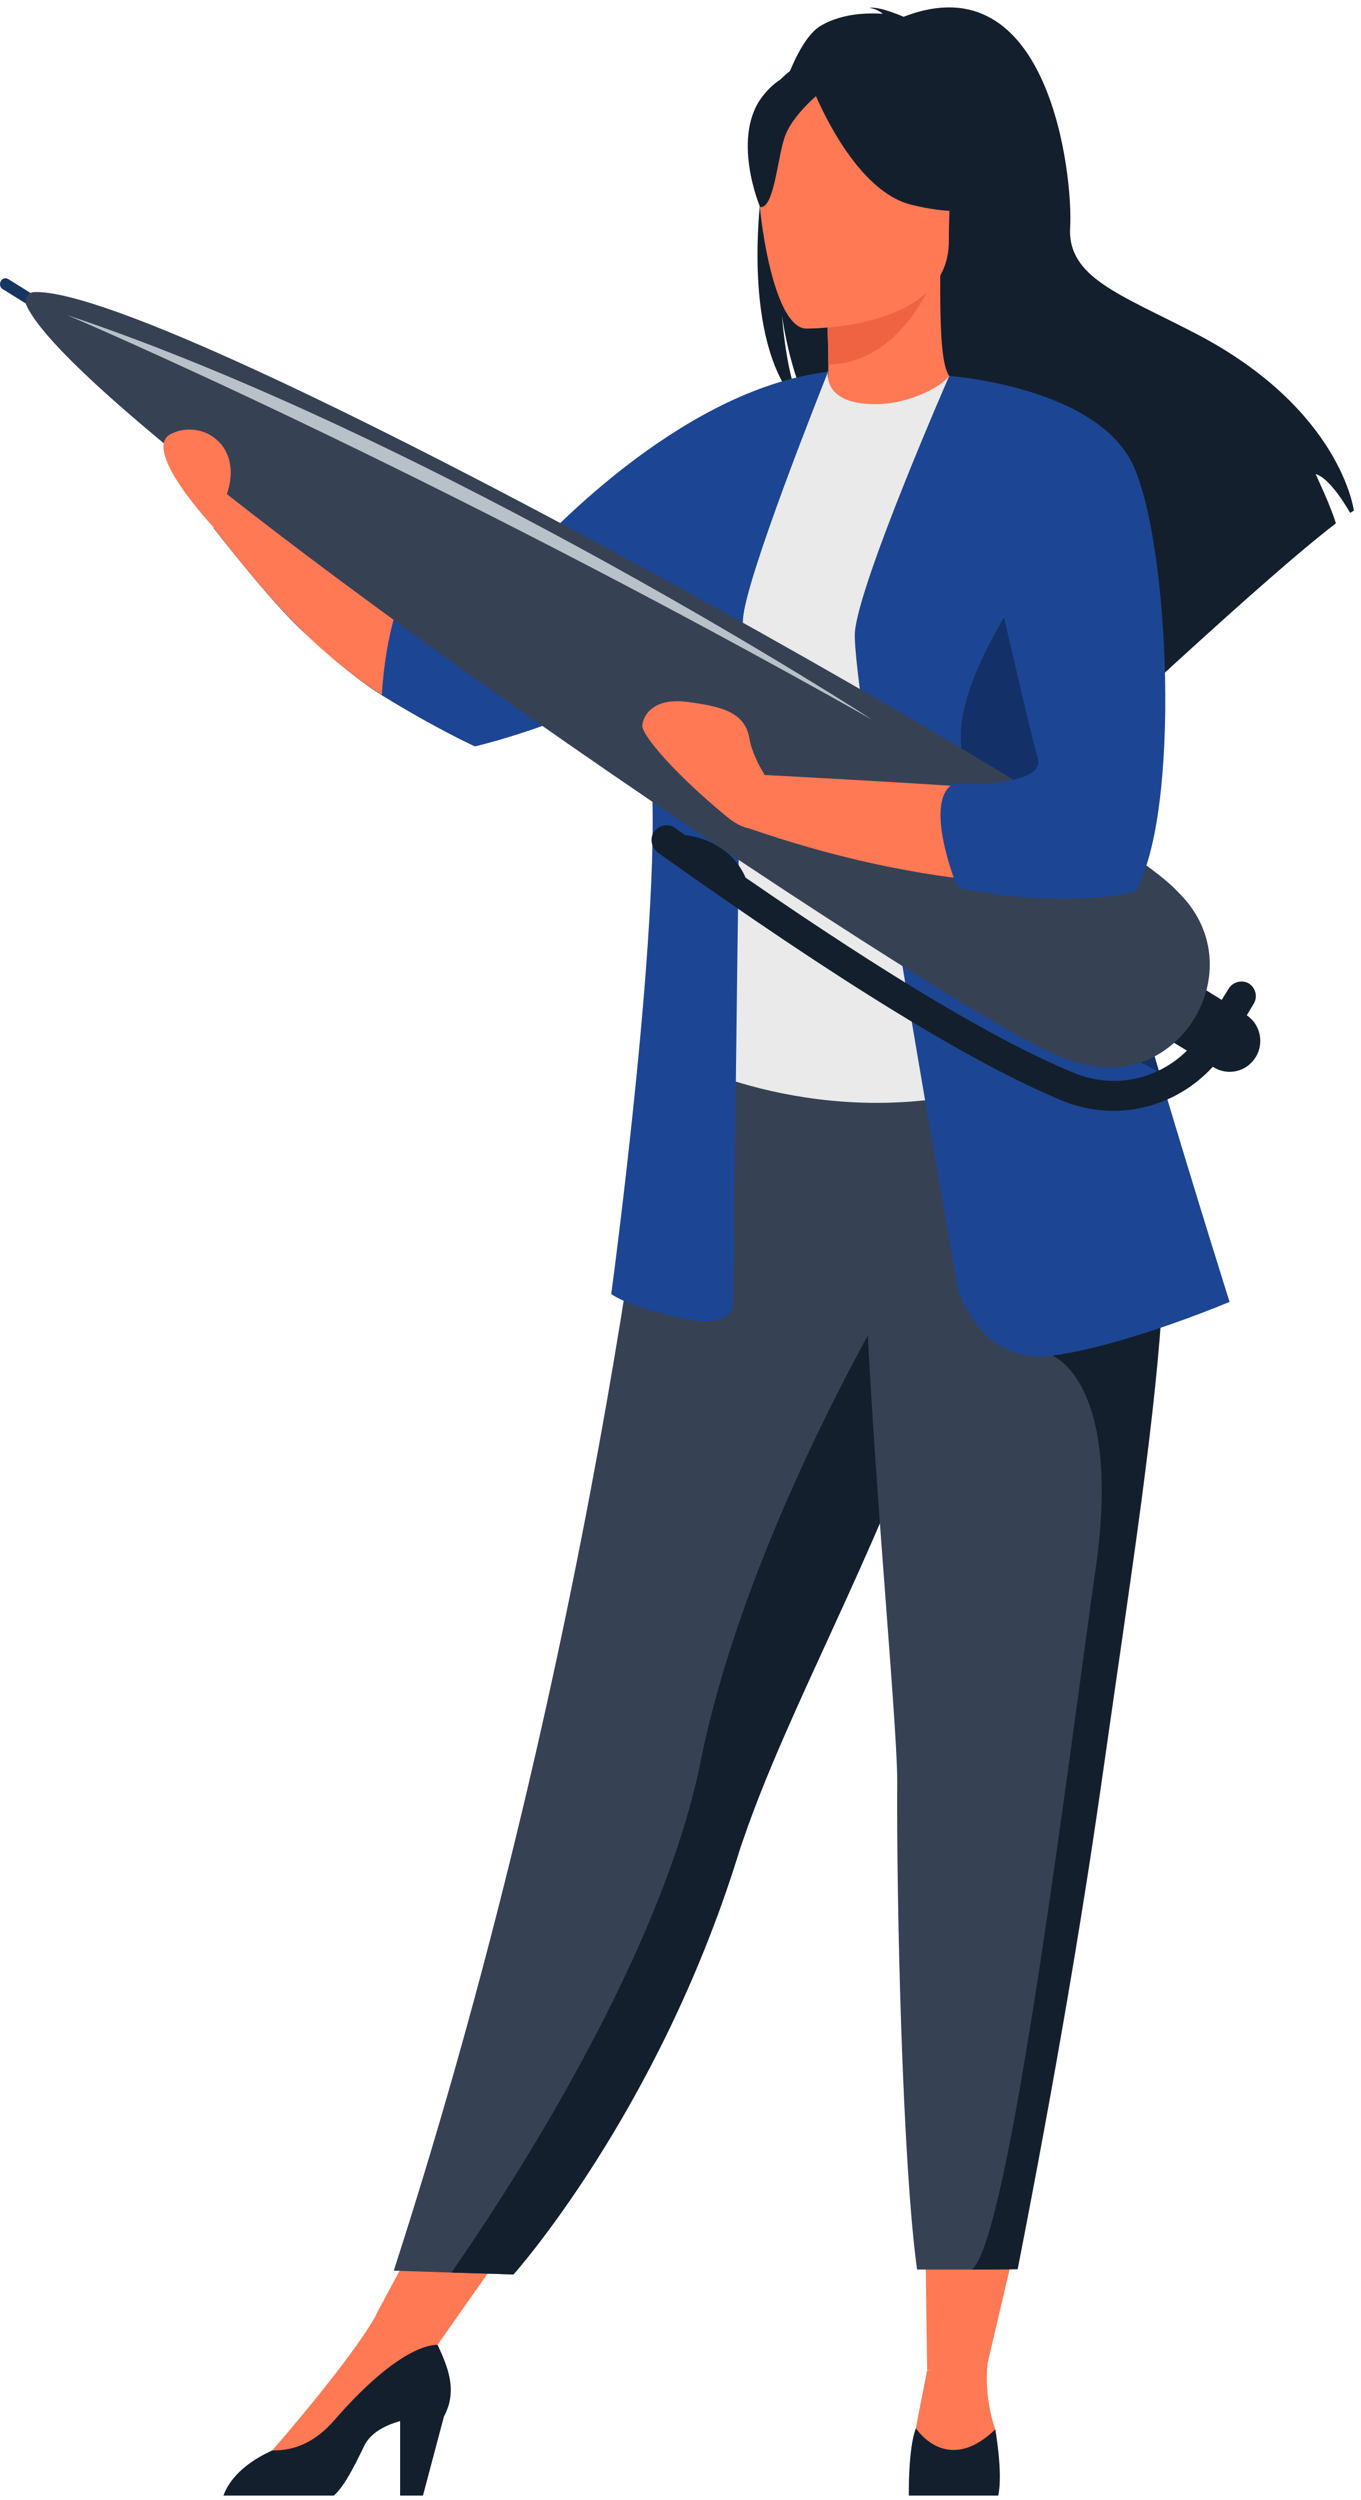
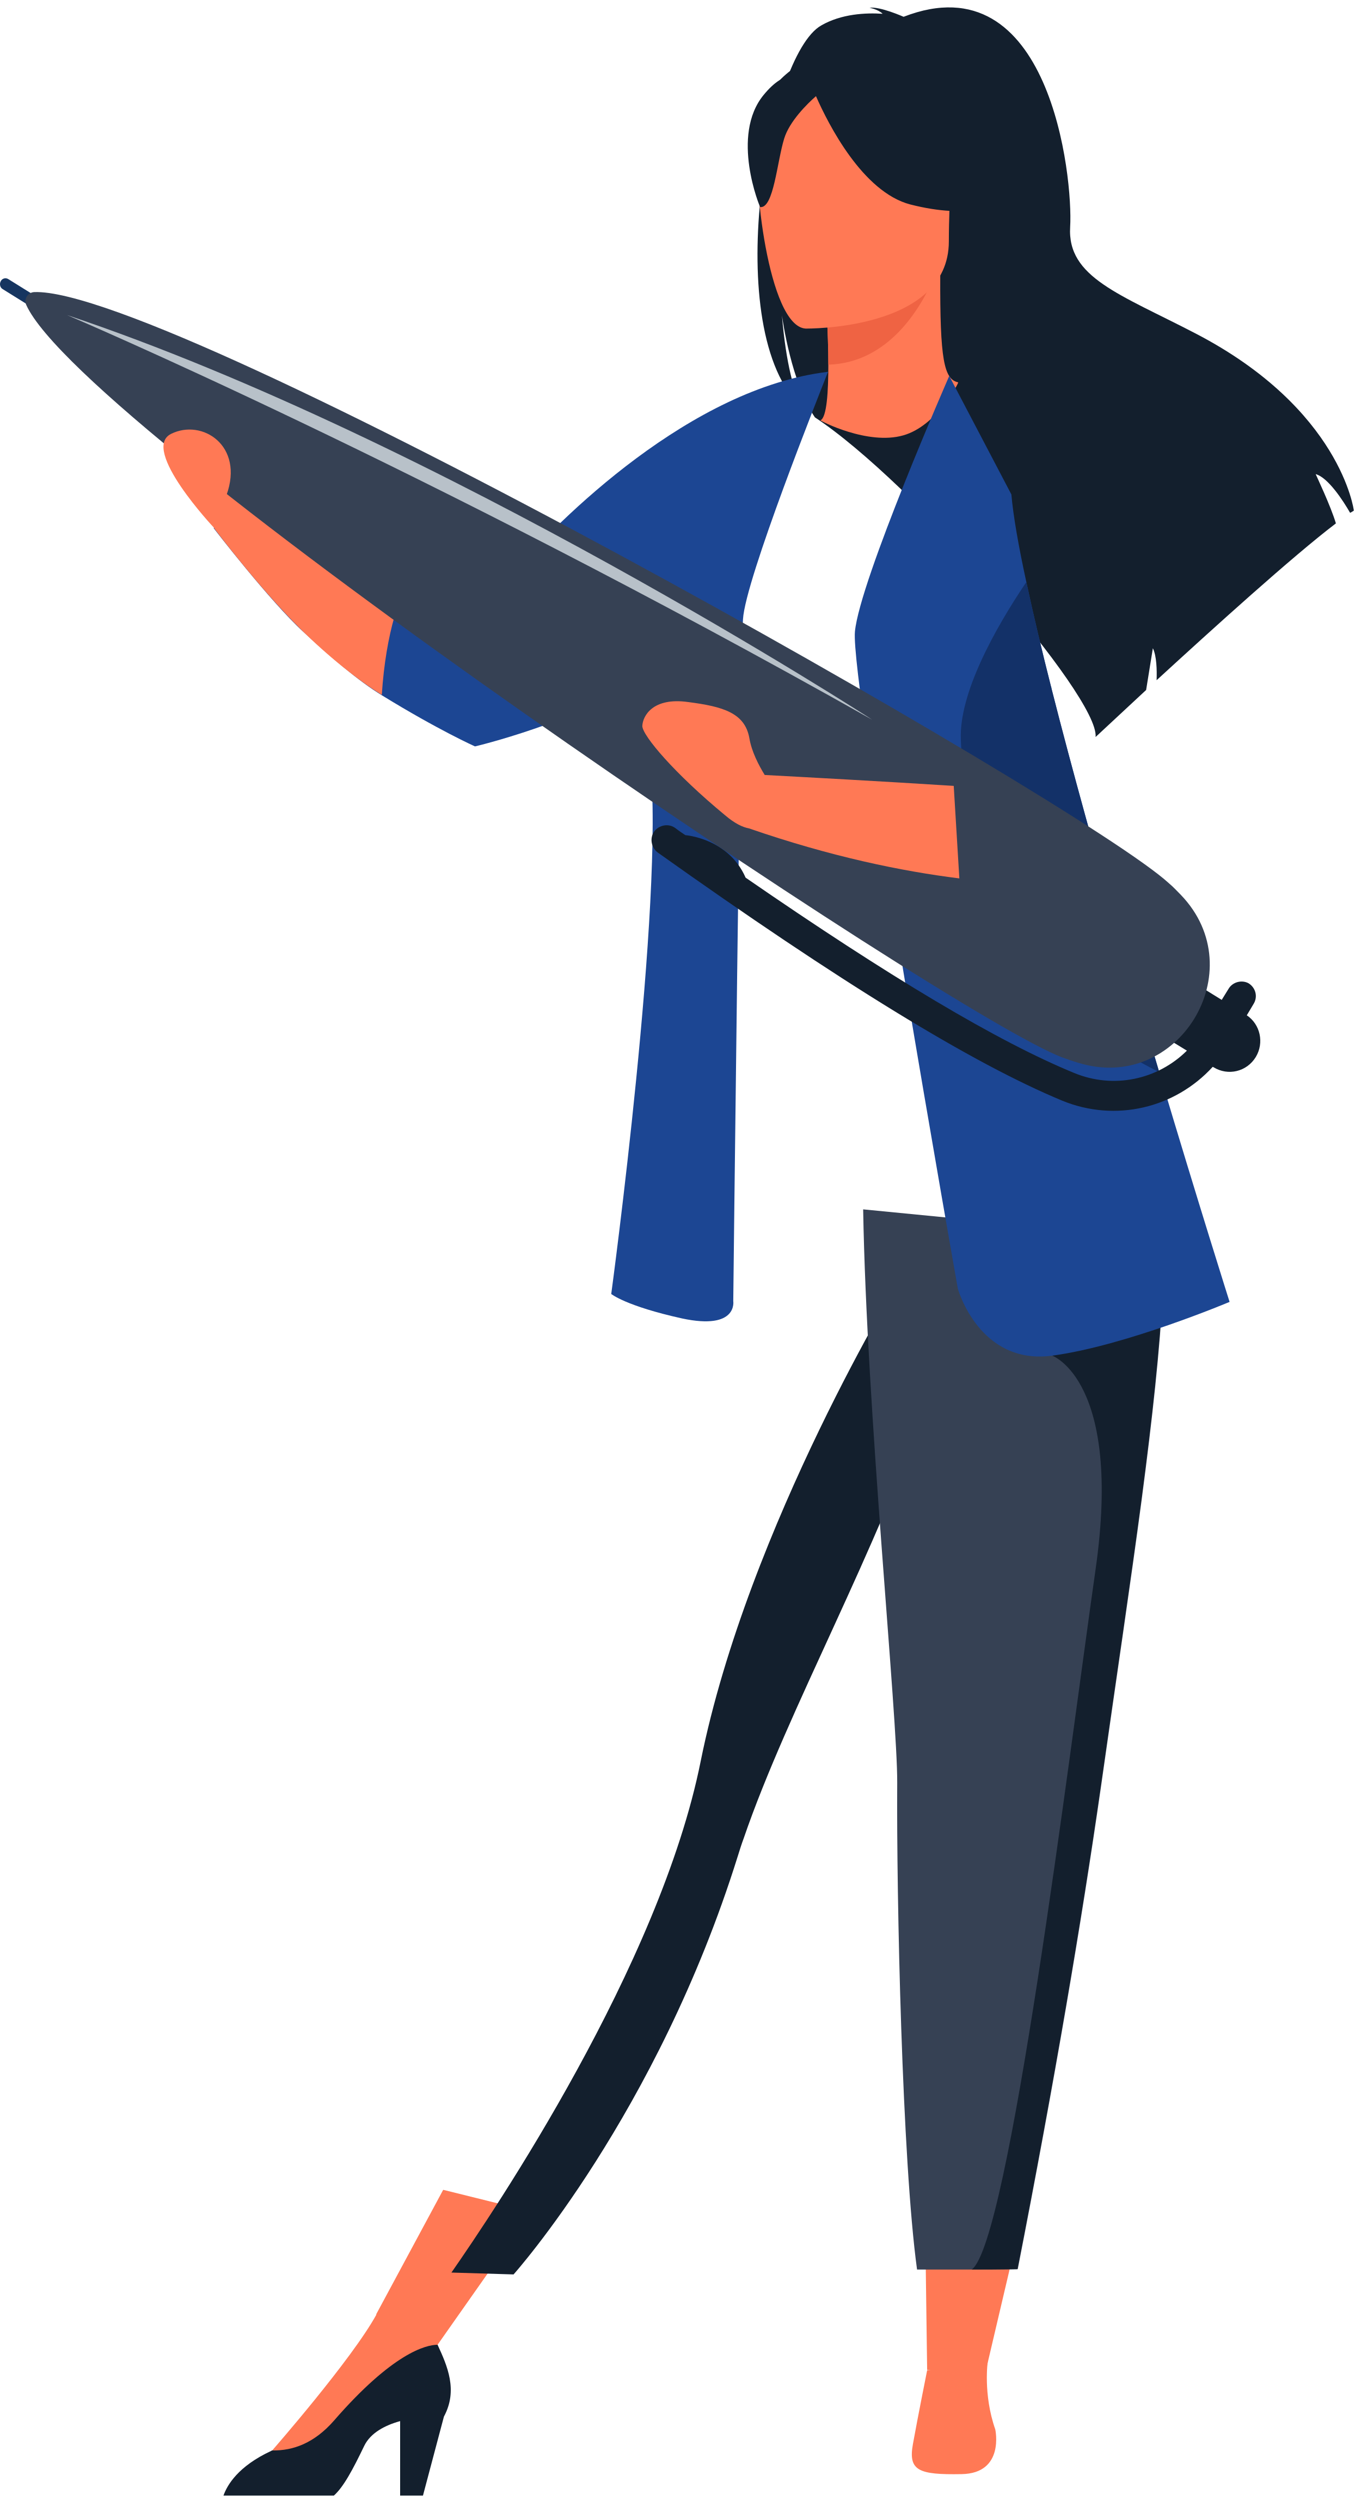
<svg xmlns="http://www.w3.org/2000/svg" width="183" height="336" viewBox="0 0 183 336" fill="none">
  <path d="M137.8 296.272L132.566 318.562L124.664 318.512L124.362 296.272H137.8Z" fill="#FF7955" />
  <path d="M71.418 297.233L56.42 318.562L50.582 311.031L59.591 294.301L71.418 297.233Z" fill="#FF7955" />
  <path d="M110.424 3.42C113.141 1.853 116.413 1.701 118.677 1.853C118.074 1.246 116.916 1.044 116.916 1.044C118.325 0.842 121.496 2.257 121.496 2.257C141.174 -5.375 144.294 23.789 143.892 30.511C143.489 37.284 150.535 39.508 160.752 44.815C180.329 54.975 182.04 68.622 182.04 68.622C181.889 68.723 181.738 68.824 181.537 68.925C180.581 67.257 178.568 64.174 176.907 63.719C176.957 63.87 178.92 67.965 179.625 70.34C173.837 74.737 163.067 84.493 155.517 91.417C155.568 90.052 155.517 88.132 155.014 87.121L154.108 92.731C150.082 96.471 147.314 99.049 147.314 99.049C147.817 93.59 122.704 64.73 109.568 56.087C106.397 51.386 105.24 43.046 105.139 42.389C105.693 49.011 106.8 52.7 107.807 54.773C96.734 44.512 103.176 7.514 110.424 3.42Z" fill="#131F2D" />
  <path d="M110.321 56.491C110.27 56.541 116.662 59.877 121.443 58.513C125.973 57.249 128.942 51.386 128.841 51.386C126.929 50.982 126.375 48.353 126.426 36.981L125.57 37.133L111.025 40.014C111.025 40.014 111.378 44.613 111.378 48.96C111.378 52.65 111.176 56.087 110.321 56.491Z" fill="#FF7955" />
  <path d="M111.025 40.064C111.025 40.064 111.378 44.664 111.378 49.01C119.531 48.758 123.859 41.328 125.62 37.183L111.025 40.064Z" fill="#EF6343" />
  <path d="M127.082 35.566C127.082 35.566 131.36 28.793 132.366 22.98C133.121 18.836 131.008 3.521 115.658 5.694C115.658 5.694 111.178 6.149 107.001 8.98C103.679 11.254 98.848 16.107 104.233 29.501L105.642 33.999L127.082 35.566Z" fill="#131F2D" />
-   <path d="M52.945 305.168L60.645 305.421L69 305.673C69 305.673 88.326 284.091 99.146 249.468C99.398 248.66 99.65 247.851 99.952 247.042C105.89 229.706 118.17 207.921 124.612 188.209C125.619 185.075 126.575 182.093 127.38 179.313C127.632 178.403 127.884 177.544 128.135 176.685C132.916 160.056 134.275 149.088 135.584 137.412L88.829 137.766C88.879 137.766 81.33 217.524 52.945 305.168Z" fill="#364154" />
-   <path d="M95.424 110.826C95.525 133.166 92.153 142.77 92.153 142.77C92.153 142.77 112.183 152.98 135.938 145.449C136.24 145.348 155.616 140.9 155.616 140.9C155.214 139.99 151.691 124.928 151.288 124.119C146.255 113.303 142.431 108.552 141.877 105.216C140.77 98.999 140.77 92.58 141.323 86.514C142.783 70.441 147.111 57.098 147.111 57.098C140.619 55.632 134.378 53.105 127.634 50.527C126.074 52.448 121.494 54.419 117.367 54.318C112.636 54.217 111.127 52.195 111.328 49.92C106.295 52.751 102.269 55.43 102.269 55.43C97.991 62.91 89.284 70.189 88.63 81.662C88.529 84.493 95.424 110.169 95.424 110.826Z" fill="#EAEAEA" />
  <path d="M135.637 113.303C137.7 116.184 141.576 133.874 151.339 136.098C146.307 123.512 142.482 118.003 141.928 114.111C140.821 106.883 140.821 99.403 141.374 92.377C138.103 86.615 135.687 82.673 135.687 82.673C135.436 81.763 130.503 66.448 128.943 80.095C127.333 93.793 133.372 110.068 135.637 113.303Z" fill="#5F9AA8" />
  <path d="M108.307 44.158C108.307 44.158 127.582 44.462 127.582 32.432C127.582 20.352 130.099 12.265 117.769 11.557C105.438 10.85 103.073 15.449 102.066 19.493C101.11 23.486 103.274 43.804 108.307 44.158Z" fill="#FF7955" />
  <path d="M102.67 12.77C105.639 9.131 107.904 9.94 109.162 11.001C113.339 4.734 126.525 13.781 126.525 13.781C127.834 22.424 134.024 27.378 134.024 27.378C134.024 27.378 130.501 29.551 122.398 27.479C116.007 25.811 111.377 16.713 109.716 12.922C108.558 13.933 106.142 16.308 105.438 18.633C104.482 21.716 104.029 28.035 102.217 27.832C102.167 27.832 98.191 18.229 102.67 12.77Z" fill="#131F2D" />
  <path d="M132.817 317.349C132.817 317.349 132.163 321.746 133.824 326.498C133.824 326.498 135.132 332.411 129.294 332.512C123.507 332.613 122.098 332.057 122.752 328.469C123.406 324.83 124.664 318.562 124.664 318.562L132.817 317.349Z" fill="#FF7955" />
-   <path d="M122.199 335.393H134.227C134.881 332.31 133.824 326.498 133.824 326.498C127.282 332.816 123.155 326.346 123.155 326.346C122.098 329.025 122.199 335.393 122.199 335.393Z" fill="#131F2D" />
  <path d="M36.642 329.278C36.642 329.278 47.311 317.097 50.633 311.031L58.584 315.125L40.819 331.855L36.642 331.299V329.278Z" fill="#FF7955" />
  <path d="M30.047 335.393H44.894C46.202 334.231 47.461 331.855 48.97 328.721C49.826 326.952 51.789 325.941 53.802 325.385V335.393H56.872L59.69 324.779C61.603 321.241 60.143 317.955 58.835 315.125C57.275 315.125 52.795 316.237 44.894 325.335C42.277 328.317 39.458 329.378 36.59 329.328C36.539 329.328 36.489 329.379 36.489 329.379C32.01 331.451 30.55 333.978 30.047 335.393Z" fill="#131F2D" />
  <path d="M30.802 64.224C30.802 64.224 43.484 71.351 47.964 73.373C49.574 74.081 52.493 75.445 55.462 76.86C57.274 77.72 59.086 78.579 60.646 79.287C63.314 80.55 66.484 79.843 68.397 77.619C75.241 69.582 93.007 52.144 111.327 49.971L111.377 49.92L111.276 50.123C110.27 52.7 100.204 77.871 99.902 83.229C99.55 88.839 98.594 174.865 98.594 174.865C98.594 174.865 99.248 178.808 91.699 177.19C84.149 175.523 82.187 173.905 82.187 173.905C82.187 173.905 89.383 120.834 87.421 102.385C87.018 98.746 87.37 94.703 88.176 90.507C77.003 97.28 63.867 100.313 63.867 100.313C63.867 100.313 58.985 98.139 51.336 93.439C48.115 91.468 44.441 88.283 40.767 84.897C36.338 80.853 28.738 70.997 28.738 70.997L30.802 64.224Z" fill="#1C4693" />
  <path d="M60.699 305.421L69.054 305.673C69.054 305.673 88.38 284.091 99.2 249.468C99.452 248.66 99.703 247.851 100.005 247.042C105.944 229.706 118.224 207.921 124.666 188.209C125.673 185.075 126.629 182.093 127.434 179.313C127.686 178.403 127.937 177.544 128.189 176.685L121.294 171.428C121.294 171.428 100.609 205.04 94.218 236.681C88.732 264.126 66.437 297.182 60.699 305.421Z" fill="#131F2D" />
  <path d="M120.639 239.612C120.539 254.978 121.294 290.359 123.307 305.017H130.705C134.782 305.017 136.845 304.966 136.845 304.966C141.828 279.492 145.401 258.465 148.018 240.27C150.132 225.359 152.044 212.622 153.504 201.603C154.963 190.534 155.97 181.285 156.372 173.45C156.423 172.237 156.473 171.024 156.473 169.862C156.473 168.699 156.523 167.537 156.473 166.475L116.06 162.533C116.513 189.473 120.69 230.666 120.639 239.612Z" fill="#364154" />
  <path d="M130.654 305.016C134.731 305.016 136.794 304.966 136.794 304.966C141.777 279.492 145.35 258.465 147.967 240.269C150.081 225.359 151.993 212.622 153.453 201.603C154.912 190.534 155.919 181.285 156.322 173.45L141.475 182.194C141.475 182.194 150.936 185.53 147.313 210.903C143.689 236.327 135.687 301.428 130.654 305.016Z" fill="#131F2D" />
  <path d="M128.792 173.197C128.792 173.197 131.661 183.508 141.475 182.194C151.339 180.88 165.33 174.967 165.33 174.967C165.33 174.967 161.103 161.623 155.869 144.084C149.527 122.856 141.676 95.461 138.002 78.225C136.945 73.373 136.241 69.329 135.989 66.448L127.635 50.527C127.635 50.527 115.606 77.972 114.952 84.897C114.348 91.821 128.792 173.197 128.792 173.197Z" fill="#1C4693" />
  <path d="M129.194 99.403C129.647 110.624 132.264 132.358 155.667 143.983C155.717 144.033 155.768 144.033 155.868 144.084C149.527 122.856 141.676 95.461 138.002 78.225C133.673 84.644 128.943 93.237 129.194 99.403Z" fill="#133168" />
  <path d="M47.964 73.373C49.575 74.08 52.494 75.445 55.463 76.86C53.852 79.691 51.89 84.846 51.336 93.388C48.115 91.417 43.988 88.081 40.465 84.593C34.778 78.983 28.789 70.997 28.789 70.997L30.802 64.224C30.802 64.224 43.435 71.3 47.964 73.373Z" fill="#FF7955" />
  <path d="M0.103 37.79C-0.099 38.144 0.002 38.649 0.354 38.851L4.984 41.732L5.79 40.418L1.159 37.537C0.807 37.285 0.304 37.386 0.103 37.79Z" fill="#163560" />
  <path d="M165.177 132.914L164.272 134.38L158.635 130.892L154.307 137.968L159.591 141.203C155.665 145.095 149.727 146.409 144.392 144.185C134.176 139.99 119.681 131.347 100.255 117.953C97.939 112.646 92.152 112.241 92.152 112.241C91.699 111.938 91.246 111.635 90.793 111.281C89.887 110.624 88.629 110.877 87.975 111.736C87.32 112.646 87.572 113.909 88.427 114.566C112.937 132.004 130.753 142.922 142.832 147.926C149.978 150.857 157.981 148.936 163.064 143.377L163.164 143.427C165.127 144.64 167.644 144.034 168.851 142.062C170.009 140.142 169.455 137.665 167.644 136.452L168.549 134.936C169.153 133.975 168.851 132.762 167.895 132.156C166.989 131.65 165.731 131.954 165.177 132.914Z" fill="#131F2D" />
  <path d="M4.583 39.256C3.727 39.306 3.173 40.216 3.526 40.974C11.125 57.907 127.735 136.452 142.833 142.113C143.538 142.366 144.243 142.618 144.947 142.821C158.385 147.016 168.551 130.437 158.787 120.278C158.284 119.772 157.781 119.216 157.177 118.711C145.35 107.793 23.053 38.498 4.583 39.256Z" fill="#364154" />
  <path d="M9.01 42.339C9.01 42.339 56.57 62.506 117.266 96.724C117.316 96.724 59.137 59.12 9.01 42.339Z" fill="#B8C1C9" />
  <path d="M92.505 94.348C97.236 94.955 100.155 95.814 100.759 99.201C101.061 101.02 102.017 102.84 102.822 104.154C107.553 104.407 118.776 105.013 128.238 105.62L128.993 118.053C121.243 117.093 111.68 115.122 100.709 111.331C99.853 111.179 98.796 110.674 97.488 109.562C90.693 103.952 86.416 98.897 86.365 97.583C86.416 96.218 87.775 93.691 92.505 94.348Z" fill="#FF7955" />
-   <path d="M127.635 50.527C127.635 50.527 147.666 51.942 152.447 62.708C157.278 73.474 158.788 109.259 152.648 119.823C152.648 119.823 144.193 122.249 129.296 119.418C129.095 119.368 128.944 119.368 128.742 119.317C128.742 119.317 123.961 107.642 128.239 105.317C128.239 105.317 140.821 105.974 139.512 101.779C138.204 97.584 127.635 50.527 127.635 50.527Z" fill="#1C4693" />
  <path d="M28.79 70.947C28.79 70.947 18.825 60.383 23.003 58.31C27.18 56.238 32.867 59.877 30.451 66.549C28.086 73.171 32.917 68.52 28.79 70.947Z" fill="#FF7955" />
</svg>